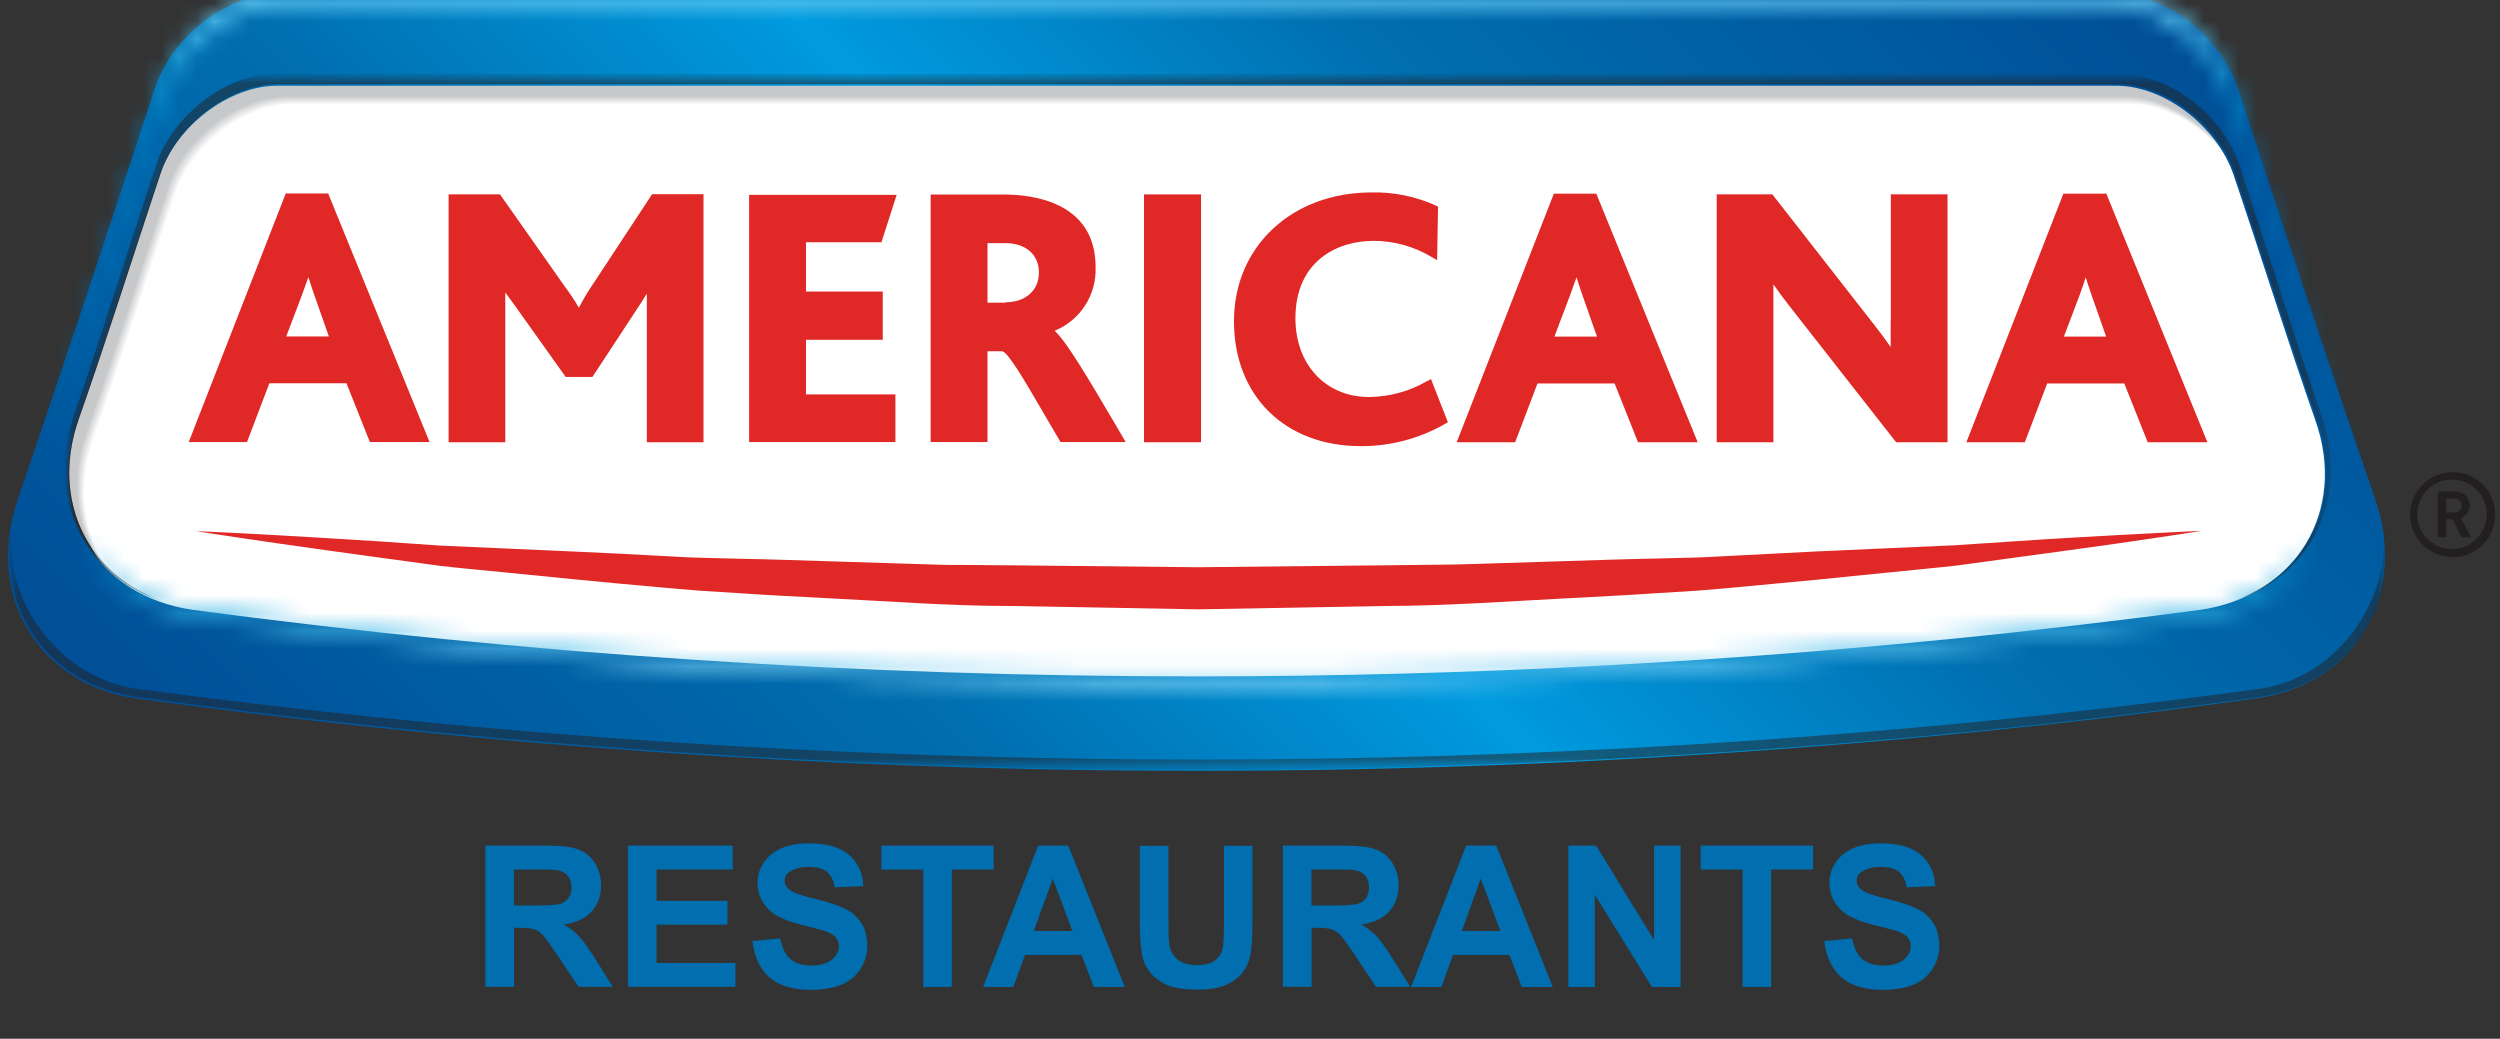
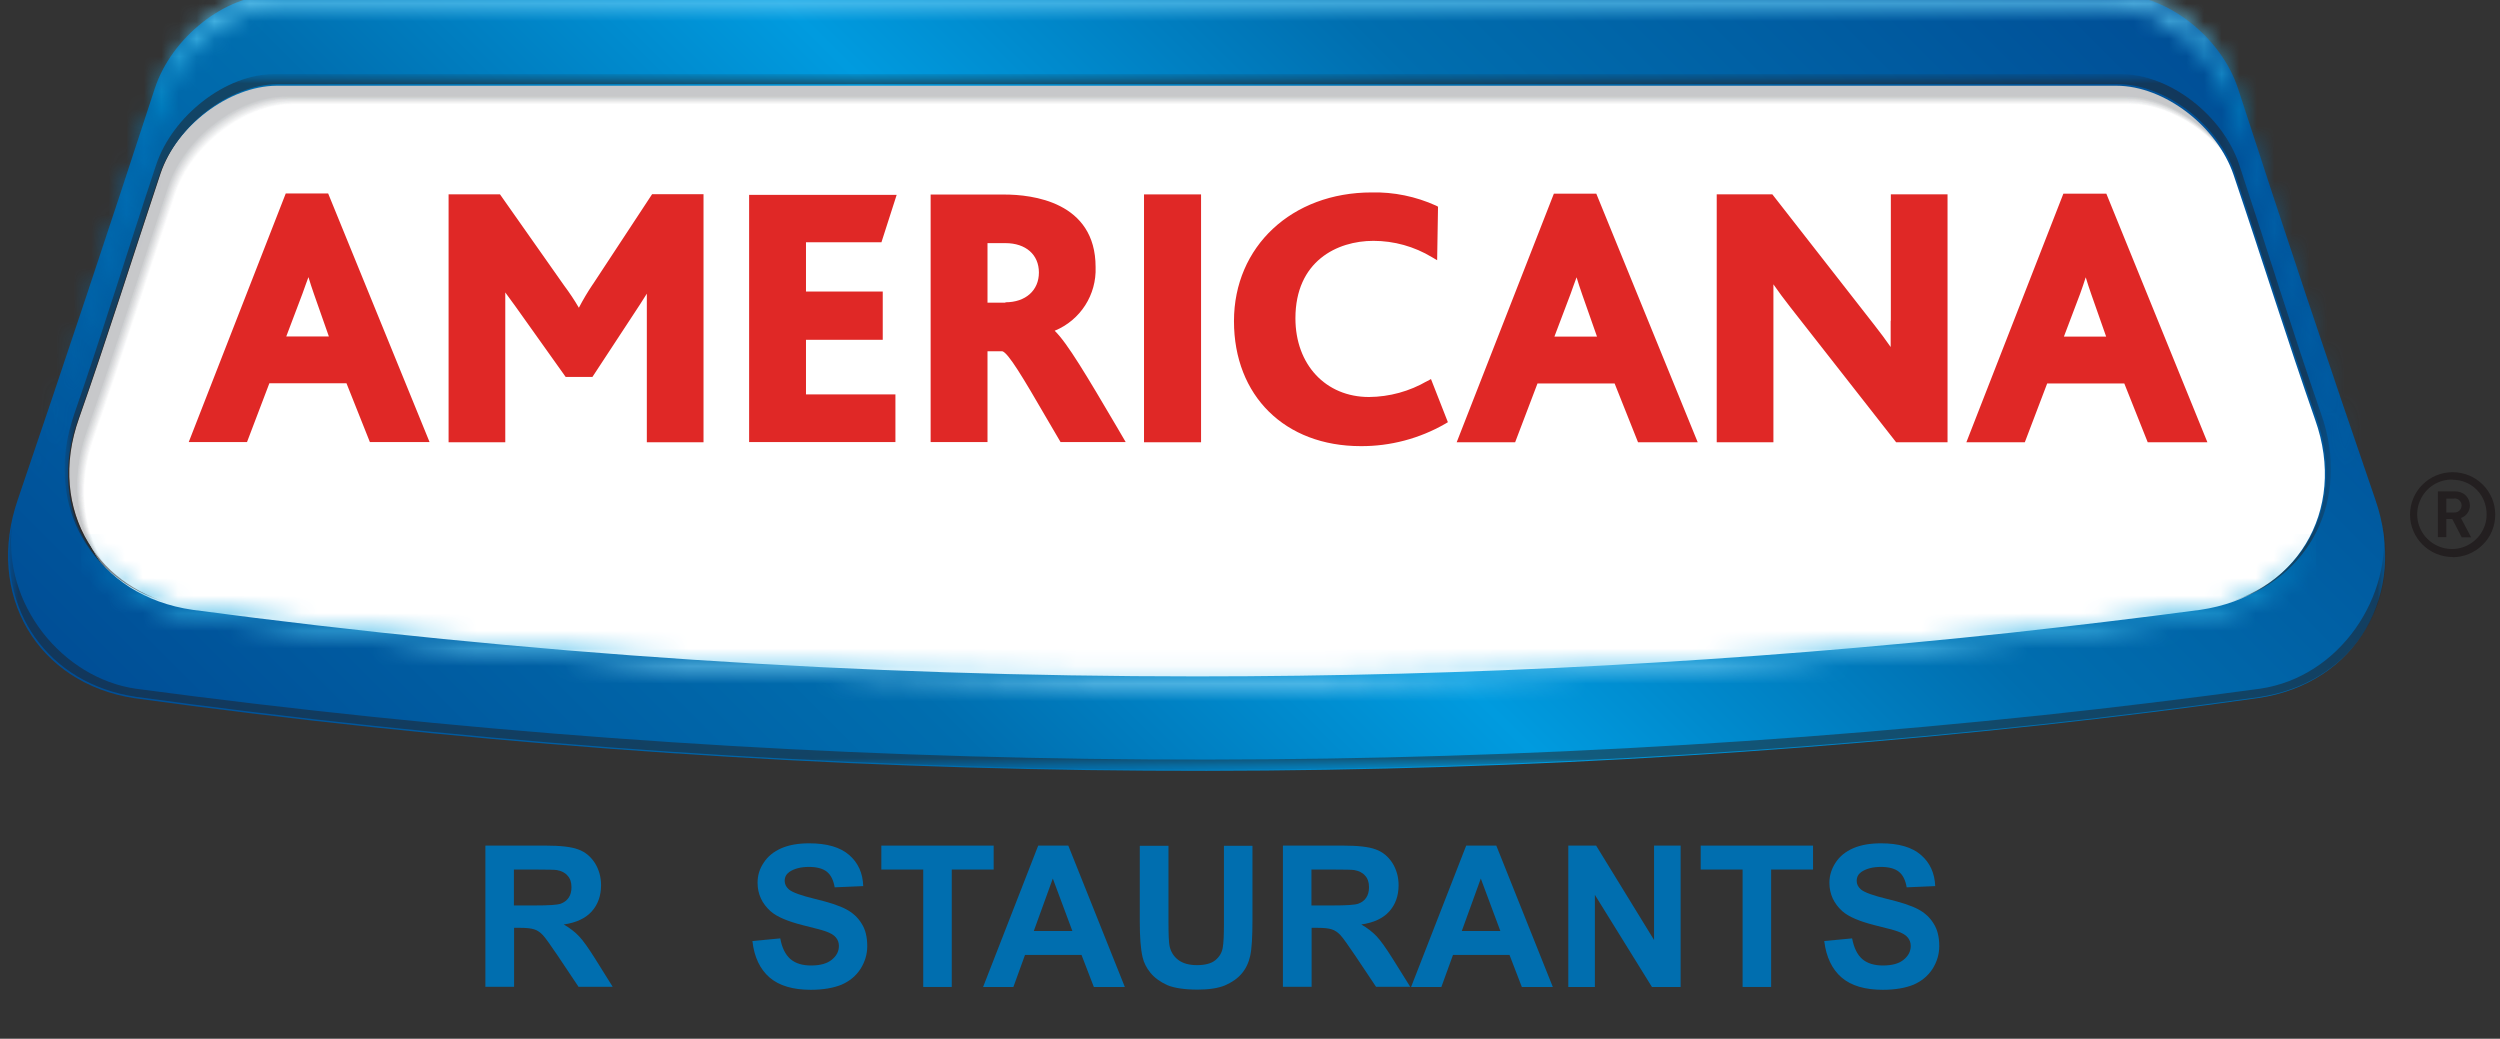
<svg xmlns="http://www.w3.org/2000/svg" id="Layer_2" viewBox="0 0 142 59">
  <rect x="0" y="0" width="142" height="59" fill="#333333" stroke="none" />
  <defs>
    <style>.cls-1{fill:#dadbdd;}.cls-2{fill:#d6d7d9;}.cls-3{fill:#f7f7f8;}.cls-4{fill:#d9dadb;}.cls-5{fill:#cfd0d2;}.cls-6{fill:url(#linear-gradient-2);}.cls-7{fill:#d4d5d7;}.cls-8{fill:#f4f4f5;}.cls-9{fill:#fff;}.cls-10{fill:#dddedf;}.cls-11{fill:#e4e5e6;}.cls-12{fill:#c8cacc;}.cls-13{opacity:.5;}.cls-14{fill:#ced0d1;}.cls-15{fill:#f8f8f9;}.cls-16{fill:#e5e5e6;}.cls-17{fill:#c9cbcd;}.cls-18{mask:url(#mask-2);}.cls-19{fill:#eff0f0;}.cls-20{fill:#f6f7f7;}.cls-21{fill:#cdcfd0;}.cls-22{fill:#e9eaeb;}.cls-23{fill:#e1e2e3;}.cls-24{fill:#e1e2e4;}.cls-25{fill:#d9dadc;}.cls-26{mask:url(#mask-3);}.cls-27{fill:#d8d9da;}.cls-28{fill:#f2f2f3;}.cls-29{fill:#c7c9cb;}.cls-30{fill:#dddfe0;}.cls-31{fill:#cfd1d3;}.cls-32{fill:#ccced0;}.cls-33{fill:#ecedee;}.cls-34{fill:#d7d8da;}.cls-35{fill:#f5f6f6;}.cls-36{fill:#e7e8e9;}.cls-37{fill:#d0d2d3;}.cls-38{fill:#f3f3f4;}.cls-39{fill:#eaeaeb;}.cls-40{mask:url(#mask-5);}.cls-41{fill:#eeeff0;}.cls-42{fill:#006eaf;}.cls-43{fill:#fafafb;}.cls-44{fill:#e8e9ea;}.cls-45{fill:#e2e3e4;}.cls-46{fill:#e3e4e5;}.cls-47{fill:#ebebec;}.cls-48{fill:#eeeeef;}.cls-49{fill:#f1f2f2;}.cls-50{fill:#fdfdfd;}.cls-51{mask:url(#mask-8);}.cls-52{fill:#d4d6d7;}.cls-53{mask:url(#mask-4);}.cls-54{fill:#c7c8ca;}.cls-55{fill:#e5e6e7;}.cls-56{fill:#f0f1f1;}.cls-57{fill:#edeeee;}.cls-58{clip-path:url(#clippath);}.cls-59{fill:#ebeced;}.cls-60{fill:#cbccce;}.cls-61{fill:none;}.cls-62{fill:#f9fafa;}.cls-63{fill:#d2d3d5;}.cls-64{fill:#d3d4d6;}.cls-65{mask:url(#mask-6);}.cls-66{fill:#f4f5f5;}.cls-67{fill:#e0e1e2;}.cls-68{fill:#dfe0e1;}.cls-69{fill:#d1d3d4;}.cls-70{fill:#e6e7e8;}.cls-71{mask:url(#mask-1);}.cls-72{mask:url(#mask);}.cls-73{fill:url(#linear-gradient-3);}.cls-74{fill:#cacbcd;}.cls-75{fill:#dcddde;}.cls-76{fill:url(#linear-gradient);}.cls-77{mask:url(#mask-7);}.cls-78{fill:#d5d7d8;}.cls-79{fill:#e02826;}.cls-80{fill:#dbdcdd;}.cls-81{fill:#cbcdcf;}.cls-82{fill:#231f20;}.cls-83{fill:#dedfe1;}.cls-84{fill:#fcfcfc;}</style>
    <clipPath id="clippath">
      <rect class="cls-61" width="142" height="59" />
    </clipPath>
    <mask id="mask" x="-14" y="-14" width="163.94" height="72.98" maskUnits="userSpaceOnUse">
      <g id="mask0_459_1295">
        <path class="cls-9" d="m149.94-14H-14V58.98h163.94V-14Z" />
      </g>
    </mask>
    <linearGradient id="linear-gradient" x1="28.53" y1="63.05" x2="107.4" y2="-15.82" gradientUnits="userSpaceOnUse">
      <stop offset="0" stop-color="#004e96" />
      <stop offset=".3" stop-color="#006eaf" />
      <stop offset=".5" stop-color="#009bdf" />
      <stop offset=".7" stop-color="#006eaf" />
      <stop offset="1" stop-color="#004e96" />
    </linearGradient>
    <mask id="mask-1" x="4.62" y="30.33" width="126.94" height="9.79" maskUnits="userSpaceOnUse">
      <g id="mask2_459_1295">
        <path class="cls-9" d="m125.07,34.59c-3.55.47-7.11.89-10.67,1.27-34.35,3.67-69.02,3.24-103.27-1.27-2.98-.42-5.3-2.04-6.5-4.26,1.02,2.48,3.34,4.31,6.5,4.77,34.24,4.59,68.92,5.03,103.27,1.3,3.56-.39,7.12-.82,10.67-1.3,3.16-.46,5.48-2.29,6.5-4.77-1.19,2.22-3.52,3.84-6.5,4.26Z" />
      </g>
    </mask>
    <linearGradient id="linear-gradient-2" x1="68.09" y1="21.02" x2="68.09" y2="29.59" gradientTransform="translate(0 60) scale(1 -1)" gradientUnits="userSpaceOnUse">
      <stop offset="0" stop-color="#8ed8f8" />
      <stop offset=".72" stop-color="#009edb" />
      <stop offset="1" stop-color="#009edb" />
    </linearGradient>
    <mask id="mask-2" x="-14" y="-14" width="163.94" height="72.98" maskUnits="userSpaceOnUse">
      <g id="mask3_459_1295">
        <path class="cls-9" d="m149.94-14H-14V58.98h163.94V-14Z" />
      </g>
    </mask>
    <mask id="mask-3" x="3.66" y="4.22" width="128.74" height="30.01" maskUnits="userSpaceOnUse">
      <g id="mask4_459_1295">
        <path class="cls-9" d="m132.39,4.22H3.66v30.01h128.73V4.22Z" />
      </g>
    </mask>
    <mask id="mask-4" x="3.66" y="4.22" width="128.73" height="30.01" maskUnits="userSpaceOnUse">
      <g id="mask5_459_1295">
        <path class="cls-9" d="m132.39,4.22H3.66v30.01h128.73V4.22Z" />
      </g>
    </mask>
    <mask id="mask-5" x=".53" y="29.57" width="135.03" height="14.16" maskUnits="userSpaceOnUse">
      <g id="mask6_459_1295">
        <path class="cls-9" d="m135.55,29.57H.53v14.16h135.03v-14.16Z" />
      </g>
    </mask>
    <mask id="mask-6" x=".53" y="29.57" width="135.03" height="14.16" maskUnits="userSpaceOnUse">
      <g id="mask7_459_1295">
        <path class="cls-9" d="m135.55,29.57H.53v14.16h135.03v-14.16Z" />
      </g>
    </mask>
    <mask id="mask-7" x="1.68" y="-.29" width="132.58" height="28.41" maskUnits="userSpaceOnUse">
      <g id="mask8_459_1295">
        <path class="cls-9" d="m114.84-.29H15.57c-2.77,0-5.39,2.2-6.43,5.17-2.73,7.78-4.9,15.97-7.45,23.24,2.57-7.31,5.14-14.87,7.71-22.66.94-2.82,3.96-5.16,6.7-5.16h103.74c2.75,0,5.76,2.36,6.7,5.17,2.59,7.77,5.16,15.32,7.72,22.65-2.53-7.24-4.79-15.4-7.45-23.24-1.02-2.96-3.66-5.17-6.44-5.17h-5.53Z" />
      </g>
    </mask>
    <linearGradient id="linear-gradient-3" x1="67.98" y1="60.17" x2="67.98" y2="31.76" gradientTransform="translate(0 60) scale(1 -1)" gradientUnits="userSpaceOnUse">
      <stop offset="0" stop-color="#6dcff6" />
      <stop offset=".22" stop-color="#0097d6" />
      <stop offset=".3" stop-color="#0077c0" />
      <stop offset="1" stop-color="#0077c0" />
    </linearGradient>
    <mask id="mask-8" x="-14" y="-14" width="163.94" height="72.98" maskUnits="userSpaceOnUse">
      <g id="mask9_459_1295">
        <path class="cls-9" d="m149.94-14H-14V58.98h163.94V-14Z" />
      </g>
    </mask>
  </defs>
  <g id="Layer_1-2">
    <g class="cls-58">
      <g class="cls-72">
        <path class="cls-54" d="m125.05,34.57c-3.56.47-7.12.9-10.68,1.29-34.38,3.71-69.08,3.28-103.35-1.29-5.45-.78-8.38-5.61-6.53-10.81,1.59-4.52,3.05-9.16,4.63-13.91.93-2.75,3.93-5.05,6.66-5.07h104.5c2.73,0,5.73,2.31,6.67,5.07,1.6,4.73,3.05,9.39,4.63,13.91,1.85,5.2-1.09,10.02-6.53,10.81Z" />
        <path class="cls-54" d="m125.47,35.26c-3.56.47-7.12.9-10.68,1.29-34.38,3.71-69.08,3.28-103.35-1.29-5.45-.79-8.38-5.62-6.53-10.81,1.59-4.52,3.05-9.16,4.63-13.91.93-2.75,3.93-5.05,6.66-5.07h104.5c2.74,0,5.73,2.31,6.66,5.07,1.6,4.73,3.05,9.39,4.63,13.91,1.85,5.2-1.09,10.02-6.53,10.82" />
        <path class="cls-29" d="m125.48,35.27c-3.55.49-7.11.9-10.68,1.29-34.37,3.72-69.08,3.47-103.35-1.29-5.45-.76-8.38-5.61-6.53-10.82,1.59-4.52,3.05-9.16,4.63-13.91.93-2.75,3.93-5.05,6.66-5.07h104.5c2.74,0,5.73,2.31,6.66,5.07,1.6,4.73,3.05,9.39,4.63,13.91,1.85,5.2-1.08,10.05-6.53,10.82Z" />
        <path class="cls-12" d="m125.49,35.27c-3.56.49-7.11.91-10.68,1.29-34.38,3.72-69.08,3.47-103.35-1.29-5.45-.75-8.38-5.61-6.53-10.81,1.59-4.52,3.05-9.16,4.63-13.91.93-2.75,3.93-5.05,6.66-5.07h104.5c2.73,0,5.73,2.31,6.66,5.07,1.6,4.73,3.05,9.39,4.63,13.91,1.85,5.2-1.08,10.05-6.53,10.82" />
        <path class="cls-17" d="m125.51,35.28c-3.56.49-7.11.9-10.68,1.29-34.37,3.72-69.08,3.47-103.35-1.29-5.45-.76-8.38-5.61-6.53-10.81,1.59-4.52,3.05-9.16,4.63-13.91.93-2.75,3.93-5.05,6.66-5.07h104.48c2.73,0,5.73,2.31,6.66,5.07,1.6,4.73,3.05,9.38,4.63,13.91,1.85,5.2-1.08,10.05-6.53,10.82" />
        <path class="cls-74" d="m125.5,35.28c-3.56.49-7.11.9-10.68,1.29-34.37,3.72-69.08,3.47-103.34-1.29-5.45-.76-8.38-5.61-6.53-10.82,1.59-4.52,3.05-9.16,4.63-13.9.93-2.75,3.93-5.05,6.66-5.07h104.48c2.73,0,5.73,2.31,6.66,5.07,1.6,4.73,3.05,9.39,4.63,13.9,1.85,5.2-1.08,10.05-6.53,10.82" />
        <path class="cls-60" d="m125.51,35.29c-3.56.49-7.11.9-10.68,1.29-34.37,3.72-69.08,3.47-103.34-1.29-5.45-.76-8.38-5.61-6.53-10.82,1.59-4.52,3.05-9.16,4.63-13.9.93-2.75,3.93-5.05,6.66-5.07h104.48c2.73,0,5.73,2.31,6.66,5.07,1.6,4.73,3.05,9.38,4.63,13.9,1.85,5.2-1.08,10.05-6.53,10.82" />
        <path class="cls-81" d="m125.51,35.29c-3.55.49-7.11.9-10.68,1.29-34.37,3.72-69.07,3.47-103.34-1.29-5.46-.75-8.39-5.61-6.54-10.81,1.59-4.52,3.05-9.16,4.63-13.91.93-2.75,3.93-5.05,6.66-5.07h104.49c2.73,0,5.73,2.31,6.66,5.07,1.6,4.73,3.05,9.39,4.63,13.91,1.85,5.2-1.08,10.05-6.53,10.82" />
        <path class="cls-32" d="m125.51,35.3c-3.55.49-7.11.9-10.68,1.29-34.37,3.72-69.06,3.47-103.34-1.29-5.45-.76-8.38-5.61-6.54-10.81,1.6-4.52,3.05-9.16,4.64-13.91.93-2.75,3.93-5.05,6.66-5.07h104.49c2.73,0,5.73,2.31,6.66,5.07,1.6,4.73,3.05,9.39,4.63,13.91,1.85,5.2-1.08,10.05-6.53,10.82" />
        <path class="cls-21" d="m125.51,35.31c-3.55.49-7.11.9-10.68,1.29-34.37,3.72-69.06,3.47-103.33-1.29-5.45-.76-8.38-5.61-6.54-10.81,1.59-4.52,3.05-9.16,4.63-13.91.93-2.75,3.93-5.05,6.66-5.07h104.5c2.74,0,5.73,2.31,6.66,5.07,1.6,4.73,3.05,9.39,4.63,13.91,1.85,5.19-1.08,10.05-6.53,10.82" />
        <path class="cls-14" d="m125.5,35.31c-3.55.49-7.11.9-10.68,1.29-34.37,3.72-69.06,3.47-103.33-1.29-5.45-.76-8.38-5.61-6.53-10.81,1.59-4.52,3.03-9.16,4.63-13.91.93-2.75,3.93-5.05,6.66-5.07h104.48c2.74,0,5.73,2.31,6.66,5.07,1.6,4.73,3.05,9.39,4.63,13.91,1.85,5.19-1.08,10.05-6.53,10.82" />
        <path class="cls-5" d="m125.5,35.32c-3.55.49-7.11.9-10.68,1.29-34.37,3.72-69.06,3.47-103.33-1.29-5.45-.76-8.38-5.61-6.53-10.81,1.59-4.52,3.05-9.15,4.63-13.9.93-2.75,3.93-5.05,6.66-5.07h104.5c2.74,0,5.73,2.31,6.66,5.07,1.6,4.73,3.05,9.39,4.63,13.9,1.85,5.2-1.08,10.05-6.53,10.82" />
        <path class="cls-31" d="m125.5,35.32c-3.55.49-7.11.9-10.68,1.29-34.37,3.72-69.06,3.47-103.33-1.29-5.44-.76-8.37-5.61-6.52-10.81,1.59-4.52,3.03-9.15,4.63-13.9.93-2.75,3.93-5.05,6.66-5.07h104.49c2.74,0,5.73,2.31,6.66,5.07,1.6,4.73,3.05,9.39,4.63,13.9,1.85,5.2-1.08,10.05-6.53,10.81" />
        <path class="cls-37" d="m125.5,35.33c-3.55.49-7.11.9-10.68,1.29-34.37,3.72-69.06,3.47-103.32-1.29-5.44-.76-8.37-5.61-6.52-10.81,1.59-4.52,3.05-9.16,4.63-13.9.93-2.75,3.93-5.05,6.66-5.07h104.48c2.74,0,5.73,2.31,6.66,5.07,1.6,4.73,3.05,9.39,4.63,13.9,1.85,5.2-1.08,10.05-6.53,10.82" />
-         <path class="cls-69" d="m125.52,35.34c-3.55.49-7.11.9-10.68,1.29-34.36,3.72-69.05,3.47-103.32-1.29-5.45-.76-8.38-5.61-6.53-10.81,1.59-4.52,3.05-9.16,4.63-13.9.93-2.75,3.93-5.05,6.66-5.07h104.48c2.73,0,5.73,2.31,6.66,5.07,1.6,4.73,3.05,9.38,4.63,13.9,1.85,5.19-1.08,10.05-6.53,10.82" />
        <path class="cls-63" d="m125.52,35.34c-3.55.49-7.11.9-10.68,1.29-34.36,3.72-69.05,3.47-103.32-1.29-5.45-.76-8.38-5.61-6.53-10.81,1.59-4.51,3.05-9.16,4.63-13.9.93-2.75,3.93-5.05,6.66-5.07h104.47c2.73,0,5.73,2.31,6.66,5.07,1.6,4.73,3.05,9.39,4.63,13.9,1.85,5.2-1.08,10.05-6.53,10.82" />
        <path class="cls-64" d="m125.53,35.35c-3.55.49-7.11.9-10.68,1.29-34.36,3.72-69.05,3.47-103.31-1.29-5.45-.76-8.38-5.61-6.53-10.81,1.59-4.51,3.05-9.16,4.63-13.9.93-2.75,3.93-5.05,6.66-5.07h104.46c2.73,0,5.73,2.31,6.66,5.07,1.6,4.73,3.05,9.39,4.63,13.9,1.85,5.2-1.08,10.05-6.53,10.82" />
        <path class="cls-7" d="m125.54,35.35c-3.55.49-7.11.9-10.68,1.29-34.36,3.72-69.05,3.47-103.31-1.29-5.45-.76-8.38-5.61-6.53-10.79,1.6-4.52,3.05-9.16,4.63-13.9.93-2.75,3.93-5.05,6.66-5.07h104.46c2.73,0,5.73,2.31,6.66,5.07,1.6,4.73,3.05,9.38,4.63,13.9,1.85,5.2-1.08,10.05-6.53,10.82" />
        <path class="cls-52" d="m125.54,35.36c-3.55.49-7.11.9-10.67,1.29-34.36,3.72-69.05,3.47-103.31-1.29-5.45-.75-8.38-5.61-6.53-10.8,1.59-4.52,3.03-9.15,4.63-13.9.93-2.75,3.93-5.04,6.66-5.06h104.45c2.73,0,5.73,2.31,6.66,5.06,1.6,4.73,3.05,9.38,4.63,13.9,1.85,5.19-1.08,10.05-6.53,10.8" />
        <path class="cls-78" d="m125.54,35.36c-3.55.49-7.11.9-10.67,1.29-34.36,3.72-69.04,3.47-103.31-1.29-5.45-.76-8.38-5.61-6.53-10.8,1.59-4.52,3.05-9.15,4.63-13.9.93-2.75,3.93-5.04,6.66-5.06h104.45c2.73,0,5.73,2.31,6.66,5.07,1.6,4.73,3.05,9.38,4.63,13.9,1.85,5.19-1.08,10.04-6.53,10.8" />
        <path class="cls-2" d="m125.54,35.38c-3.55.49-7.11.9-10.67,1.29-34.36,3.69-69.04,3.45-103.31-1.29-5.45-.77-8.38-5.62-6.53-10.82,1.59-4.51,3.05-9.16,4.63-13.9.93-2.74,3.92-5.04,6.66-5.04h104.46c2.73,0,5.73,2.31,6.66,5.06,1.6,4.73,3.05,9.39,4.63,13.9,1.85,5.2-1.08,10.05-6.53,10.81Z" />
        <path class="cls-34" d="m125.54,35.38c-3.55.49-7.11.9-10.67,1.29-34.36,3.72-69.04,3.47-103.29-1.29-5.47-.76-8.39-5.61-6.55-10.82,1.6-4.5,3.03-9.13,4.65-13.89.91-2.75,3.91-5.05,6.64-5.05h104.45c2.73,0,5.73,2.31,6.66,5.07,1.6,4.73,3.05,9.39,4.63,13.9,1.85,5.2-1.08,10.05-6.53,10.82" />
        <path class="cls-27" d="m125.55,35.38c-3.55.49-7.11.9-10.68,1.29-34.35,3.72-69.04,3.47-103.28-1.29-5.45-.75-8.38-5.61-6.53-10.8,1.58-4.52,3.02-9.15,4.63-13.89.92-2.76,3.91-5.07,6.65-5.07h104.45c2.73,0,5.73,2.31,6.66,5.07,1.6,4.73,3.05,9.39,4.63,13.9,1.85,5.19-1.08,10.05-6.52,10.8" />
        <path class="cls-4" d="m125.56,35.38c-3.55.49-7.11.9-10.68,1.29-34.36,3.72-69.04,3.47-103.29-1.29-5.46-.75-8.39-5.6-6.54-10.8,1.59-4.52,3.03-9.16,4.64-13.89.92-2.76,3.92-5.07,6.65-5.07,33.05.06,66.27,0,99.32,0h5.12c2.73,0,5.73,2.31,6.66,5.07,1.6,4.73,3.05,9.38,4.63,13.9,1.85,5.19-1.08,10.04-6.53,10.8" />
        <path class="cls-25" d="m125.56,35.38c-3.55.49-7.11.9-10.68,1.29-34.35,3.72-69.03,3.47-103.29-1.29-5.45-.76-8.38-5.61-6.53-10.8,1.57-4.51,3.02-9.15,4.62-13.89.93-2.75,3.93-5.05,6.66-5.07h104.44c2.73,0,5.73,2.31,6.66,5.07,1.6,4.73,3.05,9.38,4.63,13.9,1.85,5.19-1.08,10.04-6.53,10.8" />
        <path class="cls-1" d="m125.56,35.38c-3.55.49-7.11.9-10.68,1.29-34.35,3.72-69.03,3.47-103.28-1.29-5.45-.75-8.38-5.6-6.53-10.8,1.59-4.5,3.03-9.15,4.62-13.89.93-2.75,3.93-5.07,6.66-5.06,33.05.06,66.27,0,99.32,0h5.13c2.73,0,5.73,2.31,6.66,5.07,1.6,4.73,3.05,9.38,4.63,13.9,1.85,5.19-1.08,10.04-6.52,10.8" />
        <path class="cls-80" d="m125.57,35.4c-3.55.49-7.11.9-10.67,1.29-34.35,3.72-69.03,3.47-103.28-1.29-5.45-.76-8.38-5.61-6.53-10.8,1.59-4.52,3.03-9.15,4.61-13.91.93-2.75,3.93-5.05,6.66-5.07h104.46c2.73,0,5.73,2.31,6.66,5.07,1.6,4.73,3.05,9.38,4.63,13.9,1.85,5.19-1.08,10.04-6.53,10.8" />
        <path class="cls-75" d="m125.57,35.41c-3.55.49-7.11.9-10.67,1.29-34.35,3.72-69.03,3.47-103.29-1.29-5.45-.76-8.38-5.61-6.53-10.8,1.59-4.51,3.05-9.15,4.63-13.9.93-2.75,3.93-5.07,6.66-5.07,33.05.07,66.26,0,99.32,0h5.12c2.73,0,5.73,2.31,6.66,5.07,1.6,4.73,3.05,9.38,4.63,13.9,1.85,5.19-1.08,10.04-6.53,10.8Z" />
        <path class="cls-10" d="m125.57,35.42c-3.55.49-7.11.9-10.67,1.29-34.35,3.72-69.03,3.47-103.29-1.29-5.45-.76-8.36-5.61-6.53-10.8,1.59-4.51,3.05-9.15,4.63-13.9.93-2.75,3.93-5.05,6.66-5.07h104.44c2.73,0,5.73,2.31,6.66,5.07,1.6,4.73,3.05,9.38,4.63,13.9,1.85,5.19-1.08,10.04-6.52,10.8Z" />
        <path class="cls-30" d="m125.58,35.42c-3.55.49-7.11.9-10.67,1.29-34.35,3.72-69.02,3.47-103.28-1.29-5.44-.75-8.36-5.6-6.52-10.8,1.59-4.52,3.05-9.16,4.63-13.9.93-2.75,3.92-5.05,6.66-5.07h104.43c2.73,0,5.73,2.31,6.66,5.07,1.6,4.73,3.05,9.38,4.63,13.9,1.85,5.19-1.08,10.04-6.53,10.8Z" />
        <path class="cls-83" d="m125.58,35.43c-3.55.49-7.11.9-10.67,1.29-34.35,3.72-69.03,3.47-103.29-1.29-5.44-.76-8.36-5.61-6.52-10.8,1.59-4.52,3.03-9.16,4.63-13.9.93-2.75,3.92-5.05,6.66-5.07h104.43c2.73,0,5.73,2.31,6.66,5.07,1.6,4.73,3.05,9.38,4.63,13.9,1.85,5.19-1.08,10.04-6.53,10.8Z" />
        <path class="cls-68" d="m125.59,35.43c-3.55.49-7.11.9-10.67,1.29-34.35,3.72-69.02,3.47-103.29-1.29-5.44-.76-8.37-5.61-6.52-10.8,1.59-4.51,3.05-9.15,4.63-13.9.93-2.75,3.92-5.05,6.66-5.06h104.43c2.73,0,5.73,2.31,6.66,5.06,1.6,4.73,3.05,9.38,4.63,13.9,1.85,5.19-1.08,10.04-6.53,10.8Z" />
        <path class="cls-67" d="m125.59,35.44c-3.55.49-7.11.9-10.67,1.29-34.35,3.72-69.02,3.47-103.29-1.29-5.43-.75-8.37-5.6-6.52-10.8,1.59-4.51,3.05-9.15,4.63-13.9.93-2.75,3.92-5.07,6.66-5.06,33.05.07,66.25,0,99.3,0h5.12c2.73,0,5.73,2.31,6.66,5.07,1.6,4.73,3.05,9.38,4.63,13.9,1.85,5.19-1.08,10.04-6.53,10.8" />
        <path class="cls-23" d="m125.59,35.44c-3.55.49-7.11.9-10.67,1.29-34.35,3.72-69.02,3.47-103.29-1.29-5.43-.74-8.38-5.6-6.51-10.8,1.59-4.51,3.03-9.15,4.63-13.9.93-2.76,3.92-5.05,6.66-5.06h104.42c2.73,0,5.73,2.31,6.66,5.06,1.6,4.73,3.05,9.38,4.63,13.9,1.85,5.19-1.08,10.04-6.53,10.8Z" />
        <path class="cls-24" d="m125.59,35.45c-3.55.49-7.11.9-10.67,1.29-34.35,3.72-69.02,3.47-103.27-1.29-5.45-.74-8.38-5.6-6.53-10.8,1.59-4.51,3.03-9.15,4.63-13.9.93-2.75,3.93-5.07,6.66-5.06,33.05.07,66.25,0,99.3,0h5.12c2.73,0,5.73,2.31,6.66,5.07,1.6,4.73,3.05,9.38,4.63,13.9,1.85,5.18-1.08,10.04-6.52,10.78Z" />
        <path class="cls-45" d="m125.6,35.46c-3.55.49-7.11.9-10.67,1.29-34.35,3.71-69,3.47-103.27-1.29-5.45-.75-8.38-5.61-6.53-10.8,1.59-4.51,3.05-9.15,4.63-13.9.93-2.75,3.93-5.07,6.66-5.07,33.05.07,66.25,0,99.3,0h5.12c2.73,0,5.73,2.31,6.66,5.07,1.6,4.73,3.05,9.38,4.63,13.9,1.85,5.19-1.08,10.04-6.53,10.8Z" />
        <path class="cls-46" d="m125.6,35.46c-3.55.49-7.11.9-10.67,1.29-34.35,3.71-69.01,3.47-103.26-1.29-5.45-.75-8.38-5.6-6.53-10.8,1.59-4.5,3.03-9.15,4.63-13.89.94-2.75,3.93-5.05,6.66-5.06h104.41c2.73,0,5.73,2.31,6.66,5.07,1.6,4.73,3.05,9.38,4.63,13.89,1.85,5.19-1.08,10.04-6.53,10.8" />
        <path class="cls-11" d="m125.6,35.47c-3.55.49-7.11.9-10.67,1.29-34.34,3.7-69.01,3.47-103.26-1.29-5.45-.76-8.38-5.6-6.53-10.8,1.59-4.51,3.05-9.15,4.63-13.89.93-2.75,3.93-5.07,6.66-5.07,33.04.06,66.24,0,99.29,0h5.12c2.73,0,5.73,2.31,6.65,5.07,1.6,4.73,3.05,9.38,4.63,13.89,1.85,5.19-1.08,10.04-6.53,10.8Z" />
        <path class="cls-16" d="m125.61,35.47c-3.55.49-7.11.9-10.67,1.29-34.34,3.69-69.01,3.47-103.26-1.29-5.45-.77-8.37-5.6-6.53-10.8,1.59-4.51,3.03-9.15,4.63-13.89.92-2.75,3.92-5.05,6.66-5.06h104.41c2.73,0,5.73,2.31,6.65,5.07,1.6,4.73,3.05,9.38,4.63,13.89,1.84,5.18-1.08,10.01-6.53,10.78Z" />
        <path class="cls-55" d="m125.61,35.48c-3.55.49-7.11.9-10.67,1.29-34.34,3.72-69.01,3.47-103.25-1.29-5.45-.76-8.37-5.61-6.53-10.8,1.59-4.51,3.05-9.15,4.63-13.89.92-2.75,3.92-5.05,6.67-5.06h104.39c2.73,0,5.73,2.31,6.65,5.07,1.6,4.73,3.05,9.38,4.63,13.89,1.85,5.19-1.08,10.04-6.53,10.8" />
        <path class="cls-70" d="m125.61,35.49c-3.55.49-7.11.9-10.67,1.29-34.34,3.72-69.01,3.47-103.25-1.29-5.45-.75-8.37-5.6-6.53-10.8,1.59-4.51,3.05-9.15,4.63-13.89.93-2.75,3.92-5.05,6.67-5.06h104.4c2.73,0,5.73,2.31,6.65,5.06,1.6,4.73,3.05,9.38,4.63,13.89,1.85,5.19-1.08,10.04-6.53,10.8" />
        <path class="cls-36" d="m125.62,35.49c-3.55.49-7.11.9-10.67,1.29-34.34,3.72-69.01,3.47-103.25-1.29-5.45-.76-8.37-5.6-6.53-10.8,1.59-4.51,3.05-9.13,4.63-13.89.93-2.75,3.92-5.04,6.66-5.05h104.4c2.73,0,5.73,2.31,6.66,5.05,1.6,4.73,3.05,9.38,4.63,13.89,1.85,5.19-1.08,10.04-6.52,10.8Z" />
        <path class="cls-44" d="m125.62,35.5c-3.55.49-7.11.9-10.67,1.29-34.34,3.72-69.01,3.47-103.25-1.29-5.45-.76-8.37-5.6-6.53-10.8,1.59-4.51,3.05-9.13,4.63-13.89.93-2.75,3.92-5.04,6.65-5.05h104.4c2.73,0,5.73,2.31,6.66,5.05,1.6,4.73,3.05,9.38,4.63,13.89,1.85,5.19-1.08,10.04-6.52,10.8Z" />
-         <path class="cls-22" d="m125.63,35.5c-3.55.49-7.11.9-10.67,1.29-34.34,3.72-69.01,3.47-103.24-1.29-5.45-.75-8.37-5.6-6.53-10.8,1.59-4.51,3.03-9.15,4.63-13.89.93-2.75,3.94-5.04,6.65-5.05h104.4c2.73,0,5.73,2.31,6.66,5.05,1.6,4.73,3.05,9.38,4.63,13.89,1.85,5.19-1.08,10.04-6.52,10.8Z" />
+         <path class="cls-22" d="m125.63,35.5c-3.55.49-7.11.9-10.67,1.29-34.34,3.72-69.01,3.47-103.24-1.29-5.45-.75-8.37-5.6-6.53-10.8,1.59-4.51,3.03-9.15,4.63-13.89.93-2.75,3.94-5.04,6.65-5.05h104.4c2.73,0,5.73,2.31,6.66,5.05,1.6,4.73,3.05,9.38,4.63,13.89,1.85,5.19-1.08,10.04-6.52,10.8" />
        <path class="cls-39" d="m125.63,35.51c-3.55.49-7.11.9-10.67,1.29-34.34,3.72-69,3.47-103.24-1.29-5.45-.75-8.37-5.6-6.53-10.8,1.59-4.51,3.03-9.15,4.63-13.89.93-2.75,3.93-5.04,6.64-5.05h104.41c2.73,0,5.73,2.31,6.66,5.05,1.6,4.73,3.05,9.38,4.63,13.89,1.85,5.19-1.08,10.04-6.52,10.8Z" />
        <path class="cls-47" d="m125.63,35.52c-3.55.49-7.11.9-10.67,1.29-34.33,3.72-69,3.47-103.24-1.29-5.45-.76-8.37-5.6-6.53-10.8,1.59-4.51,3.03-9.15,4.63-13.89.93-2.75,3.93-5.04,6.66-5.06h104.39c2.73,0,5.73,2.31,6.66,5.07,1.6,4.73,3.05,9.38,4.63,13.89,1.85,5.19-1.08,10.04-6.52,10.8" />
        <path class="cls-59" d="m125.64,35.52c-3.55.49-7.11.9-10.67,1.29-34.33,3.72-69,3.47-103.23-1.29-5.43-.76-8.37-5.6-6.53-10.8,1.59-4.51,3.03-9.15,4.63-13.89.93-2.75,3.92-5.04,6.66-5.05h104.39c2.73,0,5.73,2.31,6.66,5.05,1.6,4.73,3.05,9.38,4.63,13.89,1.85,5.19-1.08,10.04-6.52,10.8Z" />
        <path class="cls-33" d="m125.64,35.53c-3.55.49-7.11.9-10.67,1.29-34.33,3.72-68.99,3.47-103.23-1.29-5.43-.75-8.37-5.6-6.52-10.8,1.59-4.51,3.03-9.13,4.63-13.89.93-2.75,3.91-5.04,6.66-5.06h104.38c2.73,0,5.73,2.31,6.66,5.07,1.6,4.73,3.05,9.38,4.62,13.89,1.85,5.19-1.08,10.04-6.52,10.8" />
        <path class="cls-57" d="m125.64,35.53c-3.55.49-7.11.9-10.67,1.29-34.33,3.72-68.99,3.47-103.23-1.29-5.44-.75-8.37-5.6-6.52-10.8,1.59-4.51,3.03-9.13,4.63-13.89.93-2.75,3.92-5.04,6.66-5.07h104.38c2.73,0,5.72,2.31,6.65,5.07,1.6,4.73,3.05,9.37,4.62,13.89,1.85,5.19-1.08,10.04-6.52,10.8Z" />
        <path class="cls-48" d="m125.65,35.54c-3.55.49-7.11.9-10.67,1.29-34.33,3.72-68.99,3.47-103.23-1.29-5.45-.76-8.37-5.6-6.52-10.8,1.59-4.51,3.03-9.15,4.63-13.89.93-2.75,3.92-5.05,6.65-5.06h104.38c2.73,0,5.72,2.31,6.65,5.07,1.6,4.73,3.05,9.37,4.63,13.89,1.85,5.19-1.08,10.04-6.52,10.8" />
        <path class="cls-41" d="m125.65,35.55c-3.55.49-7.11.9-10.67,1.29-34.33,3.72-68.99,3.47-103.23-1.29-5.45-.76-8.37-5.6-6.52-10.8,1.59-4.51,3.03-9.15,4.63-13.89.93-2.75,3.92-5.05,6.65-5.07h104.38c2.73,0,5.72,2.31,6.65,5.07,1.6,4.73,3.05,9.37,4.63,13.89,1.85,5.19-1.08,10.04-6.52,10.8Z" />
-         <path class="cls-19" d="m125.65,35.55c-3.55.49-7.11.9-10.67,1.29-34.33,3.72-68.99,3.47-103.22-1.29-5.44-.75-8.37-5.6-6.52-10.8,1.59-4.51,3.03-9.13,4.63-13.89.93-2.75,3.92-5.05,6.65-5.06h104.38c2.73,0,5.72,2.31,6.65,5.07,1.6,4.73,3.05,9.37,4.63,13.89,1.85,5.19-1.08,10.04-6.52,10.8" />
        <path class="cls-56" d="m125.66,35.56c-3.55.49-7.11.9-10.67,1.29-34.33,3.72-68.99,3.46-103.22-1.29-5.44-.76-8.37-5.6-6.52-10.8,1.59-4.51,3.03-9.13,4.63-13.89.93-2.74,3.92-5.04,6.65-5.05h104.37c2.73,0,5.72,2.31,6.65,5.05,1.6,4.73,3.05,9.38,4.63,13.89,1.85,5.19-1.08,10.04-6.52,10.8Z" />
        <path class="cls-49" d="m125.66,35.56c-3.55.49-7.11.9-10.67,1.29-34.33,3.72-68.98,3.47-103.22-1.29-5.44-.76-8.37-5.59-6.53-10.8,1.59-4.51,3.05-9.13,4.63-13.89.93-2.74,3.92-5.04,6.65-5.05h104.37c2.73,0,5.72,2.31,6.65,5.05,1.6,4.73,3.05,9.38,4.62,13.89,1.85,5.19-1.08,10.04-6.52,10.8Z" />
        <path class="cls-28" d="m125.66,35.57c-3.55.49-7.11.9-10.67,1.29-34.33,3.72-68.98,3.47-103.21-1.29-5.45-.75-8.37-5.59-6.53-10.79,1.59-4.51,3.05-9.13,4.63-13.89.93-2.74,3.92-5.04,6.65-5.05h104.37c2.73,0,5.72,2.31,6.65,5.05,1.6,4.73,3.05,9.38,4.63,13.89,1.85,5.19-1.08,10.04-6.52,10.79Z" />
        <path class="cls-38" d="m125.66,35.57c-3.55.49-7.11.9-10.67,1.29-34.33,3.7-68.98,3.46-103.21-1.29-5.45-.75-8.37-5.6-6.53-10.79,1.59-4.51,3.05-9.15,4.63-13.89.93-2.75,3.92-5.04,6.65-5.05h104.36c2.73,0,5.73,2.31,6.65,5.05,1.6,4.73,3.05,9.37,4.63,13.89,1.85,5.19-1.08,10.04-6.52,10.79Z" />
        <path class="cls-8" d="m125.67,35.58c-3.55.49-7.11.9-10.67,1.29-34.32,3.72-68.98,3.47-103.21-1.29-5.45-.76-8.37-5.61-6.51-10.8,1.59-4.51,3.03-9.13,4.63-13.89.93-2.75,3.92-5.04,6.65-5.05h104.34c2.73,0,5.73,2.31,6.65,5.05,1.6,4.73,3.05,9.37,4.63,13.89,1.85,5.19-1.08,10.04-6.52,10.8Z" />
        <path class="cls-66" d="m125.68,35.59c-3.55.49-7.11.9-10.66,1.29-34.33,3.72-68.98,3.47-103.21-1.29-5.44-.76-8.37-5.61-6.51-10.8,1.59-4.51,3.05-9.13,4.63-13.89.93-2.75,3.92-5.04,6.65-5.05h104.35c2.73,0,5.73,2.31,6.65,5.05,1.6,4.73,3.05,9.37,4.63,13.89,1.85,5.19-1.08,10.04-6.52,10.8Z" />
        <path class="cls-35" d="m125.68,35.59c-3.55.49-7.11.9-10.66,1.29-34.32,3.72-68.98,3.46-103.21-1.29-5.44-.75-8.37-5.6-6.52-10.79,1.59-4.51,3.03-9.13,4.63-13.89.93-2.75,3.92-5.04,6.65-5.05h104.36c2.73,0,5.73,2.31,6.65,5.05,1.6,4.73,3.05,9.37,4.63,13.89,1.85,5.19-1.08,10.04-6.52,10.79Z" />
-         <path class="cls-20" d="m125.68,35.6c-3.55.49-7.11.9-10.66,1.29-34.32,3.72-68.97,3.47-103.2-1.29-5.44-.75-8.37-5.6-6.53-10.79,1.59-4.51,3.03-9.13,4.63-13.89.93-2.75,3.92-5.04,6.65-5.05h104.36c2.73,0,5.73,2.31,6.65,5.05,1.6,4.73,3.05,9.37,4.63,13.89,1.85,5.19-1.08,10.04-6.52,10.79Z" />
        <path class="cls-3" d="m125.69,35.6c-3.55.49-7.11.9-10.67,1.29-34.32,3.72-68.97,3.47-103.2-1.29-5.44-.76-8.37-5.6-6.53-10.79,1.59-4.51,3.03-9.13,4.63-13.89.93-2.75,3.92-5.04,6.65-5.05h104.36c2.73,0,5.73,2.31,6.65,5.05,1.6,4.73,3.05,9.37,4.63,13.89,1.85,5.19-1.08,10.03-6.52,10.79Z" />
        <path class="cls-15" d="m125.69,35.61c-3.55.49-7.11.9-10.67,1.29-34.32,3.72-68.97,3.47-103.2-1.29-5.44-.75-8.37-5.6-6.52-10.79,1.59-4.52,3.03-9.15,4.63-13.89.93-2.75,3.92-5.04,6.65-5.05h104.35c2.73,0,5.72,2.31,6.65,5.05,1.6,4.73,3.05,9.37,4.63,13.89,1.85,5.19-1.08,10.03-6.52,10.79Z" />
        <path class="cls-62" d="m125.69,35.61c-3.55.49-7.11.9-10.67,1.29-34.32,3.72-68.97,3.46-103.19-1.29-5.44-.75-8.37-5.6-6.52-10.79,1.59-4.51,3.03-9.13,4.63-13.87.93-2.75,3.92-5.04,6.65-5.05h104.34c2.73,0,5.72,2.31,6.65,5.05,1.6,4.73,3.05,9.37,4.63,13.88,1.85,5.19-1.08,10.04-6.52,10.79" />
        <path class="cls-43" d="m125.7,35.62c-3.55.49-7.11.9-10.67,1.29-34.32,3.72-68.97,3.47-103.19-1.29-5.44-.75-8.37-5.6-6.52-10.79,1.59-4.51,3.03-9.13,4.63-13.88.93-2.75,3.92-5.04,6.65-5.05h104.34c2.73,0,5.72,2.31,6.65,5.05,1.6,4.73,3.05,9.37,4.63,13.88,1.85,5.19-1.08,10.04-6.52,10.79Z" />
        <path class="cls-84" d="m125.7,35.63c-3.55.49-7.11.9-10.66,1.29-34.32,3.72-68.97,3.47-103.19-1.29-5.44-.76-8.37-5.6-6.52-10.79,1.59-4.51,3.03-9.13,4.63-13.88.93-2.75,3.92-5.04,6.65-5.05h104.34c2.73,0,5.72,2.31,6.65,5.05,1.6,4.73,3.05,9.37,4.63,13.88,1.85,5.19-1.08,10.03-6.52,10.79Z" />
        <path class="cls-50" d="m125.71,35.63c-3.55.49-7.11.9-10.66,1.29-34.32,3.7-68.96,3.46-103.19-1.29-5.44-.75-8.37-5.6-6.52-10.79,1.59-4.51,3.03-9.13,4.63-13.89.93-2.74,3.92-5.04,6.65-5.05h104.34c2.73,0,5.72,2.31,6.65,5.05,1.6,4.73,3.05,9.37,4.63,13.89,1.85,5.19-1.08,10.03-6.52,10.79Z" />
        <path class="cls-9" d="m125.71,35.64c-3.55.47-7.11.9-10.66,1.29-34.32,3.71-68.97,3.28-103.18-1.29-5.44-.78-8.37-5.6-6.52-10.79,1.59-4.51,3.03-9.13,4.63-13.88.93-2.74,3.92-5.04,6.65-5.05h104.33c2.73,0,5.72,2.31,6.65,5.05,1.6,4.73,3.05,9.37,4.63,13.88,1.85,5.19-1.08,10.01-6.52,10.79Z" />
      </g>
      <g id="mask1_459_1295">
        <path class="cls-76" d="m10.95,34.64c-5.45-.78-8.38-5.61-6.53-10.8,1.59-4.52,3.05-9.16,4.63-13.9.93-2.75,3.93-5.05,6.66-5.07h104.5c2.73,0,5.73,2.31,6.66,5.07,1.6,4.73,3.05,9.38,4.63,13.9,1.85,5.19-1.09,10.01-6.53,10.8-3.56.47-7.12.9-10.68,1.29-15.39,1.66-30.86,2.49-46.33,2.49-19.07,0-38.11-1.26-57.01-3.78ZM115.3-.29H15.56c-2.78,0-5.82,2.42-6.77,5.32-2.61,8-5.2,15.77-7.77,23.32-1.88,5.41,1.1,10.48,6.63,11.31,35.9,4.93,72.27,5.44,108.3,1.53,4.11-.45,8.22-.96,12.32-1.54,5.54-.82,8.53-5.89,6.64-11.3-2.59-7.53-5.19-15.31-7.79-23.32-.95-2.9-3.99-5.31-6.77-5.32h-5.06Z" />
      </g>
      <g class="cls-71">
        <path class="cls-6" d="m131.56,30.33H4.62v9.79h126.94v-9.79Z" />
      </g>
      <g class="cls-18">
        <g class="cls-13">
          <g class="cls-26">
            <g class="cls-53">
              <path class="cls-82" d="m131.84,23.51c-1.6-4.6-3.05-9.32-4.65-14.15-.93-2.8-3.94-5.14-6.69-5.15H15.56c-2.74,0-5.76,2.37-6.69,5.15-1.61,4.83-3.05,9.55-4.65,14.15-1.69,4.85.64,9.38,5.26,10.71-4.45-1.39-6.67-5.77-5-10.46,1.59-4.52,3.05-9.16,4.63-13.91.93-2.75,3.93-5.05,6.66-5.07h104.51c2.73,0,5.73,2.31,6.66,5.07,1.6,4.73,3.05,9.39,4.64,13.91,1.67,4.69-.56,9.07-5,10.46,4.62-1.33,6.97-5.86,5.26-10.71Z" />
            </g>
          </g>
          <g class="cls-40">
            <g class="cls-65">
              <path class="cls-82" d="m135.35,29.57c.6,4.28-2.43,8.89-6.99,9.55-4.1.56-8.21,1.06-12.32,1.5-36.04,3.81-72.4,3.31-108.32-1.5-4.15-.6-7.62-4.79-7.03-9.35-.9,4.83,2.03,9.07,7.03,9.81,35.9,4.94,72.27,5.46,108.3,1.55,4.11-.45,8.22-.97,12.32-1.54,5.08-.76,8.01-5.11,6.99-10.02" />
            </g>
          </g>
        </g>
      </g>
      <g class="cls-77">
        <path class="cls-73" d="m134.26-.29H1.7v28.41h132.57V-.29Z" />
      </g>
      <g class="cls-51">
        <path class="cls-79" d="m59.92,18.78c1.45-.6,2.37-2.04,2.31-3.61,0-3.72-3.62-4.12-5.18-4.12h-4.19v14.06h3.23v-5.16h.84c.34.09,1.18,1.5,2.53,3.83l.78,1.33h3.7l-.52-.89c-1.69-2.87-2.79-4.73-3.51-5.43h0Zm-2.81-1.59h-1.02v-3.38h1.02c1.15,0,1.9.65,1.9,1.67s-.76,1.69-1.9,1.69v.02Zm-23.44-1.04c-.29.43-.55.87-.79,1.33-.25-.43-.53-.85-.83-1.25l-3.65-5.19h-2.92v14.08h3.22v-8.51c.14.2.27.38.4.55l.14.19,2.89,4.06h1.52l2.71-4.13c.11-.17.25-.39.38-.6v8.44h3.22v-14.09h-2.92l-3.36,5.11Zm-17.44-5.16l-5.51,14.12h3.31l1.27-3.34h4.38l1.33,3.34h3.39l-5.76-14.12h-2.41Zm.03,8.12l.92-2.43c.11-.3.22-.63.34-.94.09.3.2.64.32.98l.84,2.39h-2.42Zm33.8-5.33l.87-2.71h-8.38v14.04h8.31v-2.71h-5.08v-3.1h4.36v-2.74h-4.36v-2.8h4.29Zm57.33,4.44v1.49c-.28-.4-.58-.81-.95-1.28l-5.77-7.39h-3.16v14.08h3.22v-8.97c.28.4.59.83.97,1.31l6,7.66h2.92v-14.08h-3.22v7.18Zm-42.41,6.9h3.24v-14.08h-3.24v14.08Zm54.65-14.12h-2.43l-5.51,14.12h3.32l1.27-3.34h4.38l1.33,3.34h3.39l-5.74-14.12Zm-2.4,8.12l.92-2.43c.11-.3.22-.63.32-.94.09.3.2.64.32.98l.84,2.39h-2.4Zm-36.16,2.52c-1.01.59-2.15.9-3.31.91-2.46,0-4.18-1.84-4.18-4.47,0-3.25,2.37-4.4,4.43-4.4,1.17,0,2.32.32,3.33.93l.29.17.05-3.04-.11-.06c-1.15-.52-2.4-.78-3.66-.75-4.53,0-7.82,3.07-7.82,7.31s2.89,7.1,7.2,7.1c1.68.01,3.34-.43,4.8-1.27l.15-.09-.96-2.45-.2.11Zm7.19-10.64l-5.52,14.12h3.32l1.27-3.34h4.38l1.33,3.34h3.39l-5.76-14.12h-2.4Zm.03,8.12l.92-2.43c.11-.3.22-.63.34-.94.09.3.2.64.32.98l.84,2.39h-2.42Z" />
-         <path class="cls-79" d="m11,30.16l1.28.06c.84.04,2.07.1,3.63.19s3.46.2,5.63.34l3.46.24,3.84.17c2.67.12,5.57.24,8.63.41.77.04,1.54.09,2.32.11l2.37.06c1.61.03,3.25.09,4.92.14l5.08.16c.86.03,1.72.06,2.59.05l2.62.02,10.64.11,10.63-.11,2.62-.03c.87,0,1.73-.02,2.59-.05l5.08-.16c1.67-.05,3.31-.11,4.92-.14l2.39-.06c.79-.02,1.56-.08,2.32-.11l4.46-.23,4.2-.19,3.84-.17,3.46-.23c2.17-.15,4.06-.25,5.63-.34,1.56-.08,2.79-.15,3.63-.19l1.28-.06-1.27.2c-.83.12-2.03.31-3.59.53-1.56.22-3.43.48-5.59.77l-3.44.47c-1.22.14-2.5.25-3.83.39l-4.17.42-4.45.42c-.77.06-1.54.15-2.33.2l-2.39.15c-1.61.11-3.26.19-4.93.28-3.35.17-6.81.43-10.34.44l-10.68.19-10.68-.19c-3.53,0-6.99-.28-10.34-.44-1.69-.09-3.33-.17-4.93-.28l-2.39-.15c-.79-.06-1.56-.14-2.33-.2-3.05-.27-5.96-.56-8.63-.83-1.33-.14-2.62-.24-3.83-.39l-3.44-.47c-2.16-.29-4.04-.56-5.59-.78-1.55-.22-2.76-.41-3.59-.53l-1.27-.2Z" />
        <path class="cls-82" d="m139.31,31.64c-1.33,0-2.42-1.08-2.42-2.41s1.08-2.41,2.42-2.41,2.42,1.08,2.42,2.41c0,.64-.25,1.26-.71,1.71-.45.45-1.07.71-1.71.71Zm0-4.4c-.8-.02-1.53.45-1.85,1.19-.32.73-.16,1.59.4,2.16.56.57,1.41.75,2.15.45.74-.3,1.23-1.02,1.23-1.82,0-.52-.19-1.02-.55-1.39-.36-.37-.86-.58-1.38-.58Zm.51,3.27l-.53-1.03h-.34v1.03h-.48v-2.6h.98c.22,0,.43.07.59.22.16.15.25.36.25.58,0,.32-.2.61-.51.71l.58,1.1h-.54Zm-.43-2.19h-.44v.79h.44c.15.01.29-.06.37-.19.08-.13.08-.29,0-.42-.08-.13-.22-.2-.37-.19Z" />
      </g>
      <path class="cls-42" d="m27.57,56.06v-8.03h3.41c.86,0,1.48.07,1.87.22.39.14.7.4.94.77.23.37.35.79.35,1.26,0,.6-.18,1.1-.53,1.49-.35.39-.88.64-1.59.74.35.2.64.43.87.67.23.24.54.68.93,1.3l.98,1.57h-1.94l-1.17-1.75c-.42-.62-.7-1.02-.85-1.18-.15-.16-.32-.28-.49-.33-.17-.06-.44-.09-.82-.09h-.33v3.35h-1.62Zm1.62-4.63h1.2c.78,0,1.26-.03,1.46-.1.19-.07.34-.18.45-.34.11-.16.16-.36.16-.6,0-.27-.07-.49-.22-.65-.14-.17-.34-.27-.61-.32-.13-.02-.53-.03-1.18-.03h-1.26v2.04Z" />
-       <path class="cls-42" d="m35.67,56.06v-8.03h5.95v1.36h-4.33v1.78h4.03v1.35h-4.03v2.18h4.48v1.35h-6.11Z" />
      <path class="cls-42" d="m42.74,53.45l1.58-.15c.09.53.29.92.57,1.17.29.25.68.37,1.18.37.52,0,.91-.11,1.18-.33.27-.22.4-.48.4-.78,0-.19-.06-.35-.17-.48-.11-.14-.3-.25-.58-.35-.19-.07-.62-.18-1.3-.35-.87-.22-1.48-.48-1.83-.79-.49-.44-.74-.98-.74-1.62,0-.41.11-.79.35-1.14.23-.36.57-.63,1-.82.44-.19.97-.28,1.58-.28,1.01,0,1.76.22,2.27.66.51.44.78,1.03.8,1.77l-1.62.07c-.07-.41-.22-.71-.45-.89-.23-.18-.57-.27-1.02-.27s-.84.1-1.11.29c-.17.12-.26.29-.26.5,0,.19.08.35.24.49.2.17.7.35,1.49.54.79.19,1.37.38,1.75.58.38.2.68.47.89.82.22.34.32.77.32,1.28,0,.46-.13.89-.38,1.29-.26.4-.62.7-1.08.9-.47.19-1.05.29-1.75.29-1.01,0-1.79-.23-2.34-.7-.54-.47-.87-1.16-.97-2.05Z" />
      <path class="cls-42" d="m52.44,56.06v-6.67h-2.38v-1.36h6.38v1.36h-2.38v6.67h-1.62Z" />
      <path class="cls-42" d="m63.89,56.06h-1.76l-.7-1.82h-3.21l-.66,1.82h-1.72l3.13-8.03h1.71l3.21,8.03Zm-2.98-3.18l-1.11-2.98-1.08,2.98h2.19Z" />
      <path class="cls-42" d="m64.75,48.04h1.62v4.35c0,.69.02,1.14.06,1.34.07.33.23.59.49.79.26.2.62.3,1.07.3s.81-.09,1.04-.28c.23-.19.37-.42.42-.7.05-.27.07-.73.07-1.36v-4.44h1.62v4.22c0,.96-.04,1.64-.13,2.04s-.25.73-.49,1.01c-.23.27-.55.49-.94.66-.39.16-.91.24-1.54.24-.77,0-1.35-.09-1.75-.26-.39-.18-.71-.41-.94-.69-.23-.28-.38-.58-.45-.89-.11-.46-.16-1.14-.16-2.04v-4.28Z" />
      <path class="cls-42" d="m72.87,56.06v-8.03h3.41c.86,0,1.48.07,1.87.22.39.14.7.4.94.77.23.37.35.79.35,1.26,0,.6-.18,1.1-.53,1.49-.35.39-.88.64-1.59.74.35.2.64.43.87.67.23.24.54.68.93,1.3l.98,1.57h-1.94l-1.17-1.75c-.42-.62-.7-1.02-.85-1.18-.15-.16-.32-.28-.49-.33-.17-.06-.44-.09-.82-.09h-.33v3.35h-1.62Zm1.62-4.63h1.2c.78,0,1.26-.03,1.46-.1.19-.07.35-.18.45-.34.11-.16.16-.36.16-.6,0-.27-.07-.49-.22-.65-.14-.17-.35-.27-.61-.32-.13-.02-.53-.03-1.18-.03h-1.26v2.04Z" />
      <path class="cls-42" d="m88.2,56.06h-1.76l-.7-1.82h-3.21l-.66,1.82h-1.72l3.13-8.03h1.71l3.21,8.03Zm-2.98-3.18l-1.11-2.98-1.08,2.98h2.19Z" />
      <path class="cls-42" d="m89.08,56.06v-8.03h1.58l3.29,5.36v-5.36h1.51v8.03h-1.63l-3.24-5.23v5.23h-1.51Z" />
      <path class="cls-42" d="m98.98,56.06v-6.67h-2.38v-1.36h6.38v1.36h-2.38v6.67h-1.62Z" />
      <path class="cls-42" d="m103.62,53.45l1.58-.15c.1.53.29.92.57,1.17.29.25.69.37,1.18.37.52,0,.92-.11,1.18-.33.27-.22.4-.48.4-.78,0-.19-.06-.35-.17-.48-.11-.14-.3-.25-.58-.35-.19-.07-.62-.18-1.3-.35-.87-.22-1.48-.48-1.83-.79-.49-.44-.74-.98-.74-1.62,0-.41.12-.79.35-1.14.23-.36.57-.63,1-.82.44-.19.97-.28,1.58-.28,1.01,0,1.76.22,2.27.66.51.44.78,1.03.81,1.77l-1.62.07c-.07-.41-.22-.71-.45-.89-.23-.18-.57-.27-1.02-.27s-.84.1-1.11.29c-.17.12-.26.29-.26.5,0,.19.08.35.24.49.2.17.7.35,1.49.54.79.19,1.37.38,1.75.58.38.2.68.47.89.82.22.34.32.77.32,1.28,0,.46-.13.89-.38,1.29-.26.4-.62.7-1.08.9-.47.19-1.05.29-1.75.29-1.01,0-1.79-.23-2.34-.7-.54-.47-.87-1.16-.98-2.05Z" />
    </g>
  </g>
</svg>